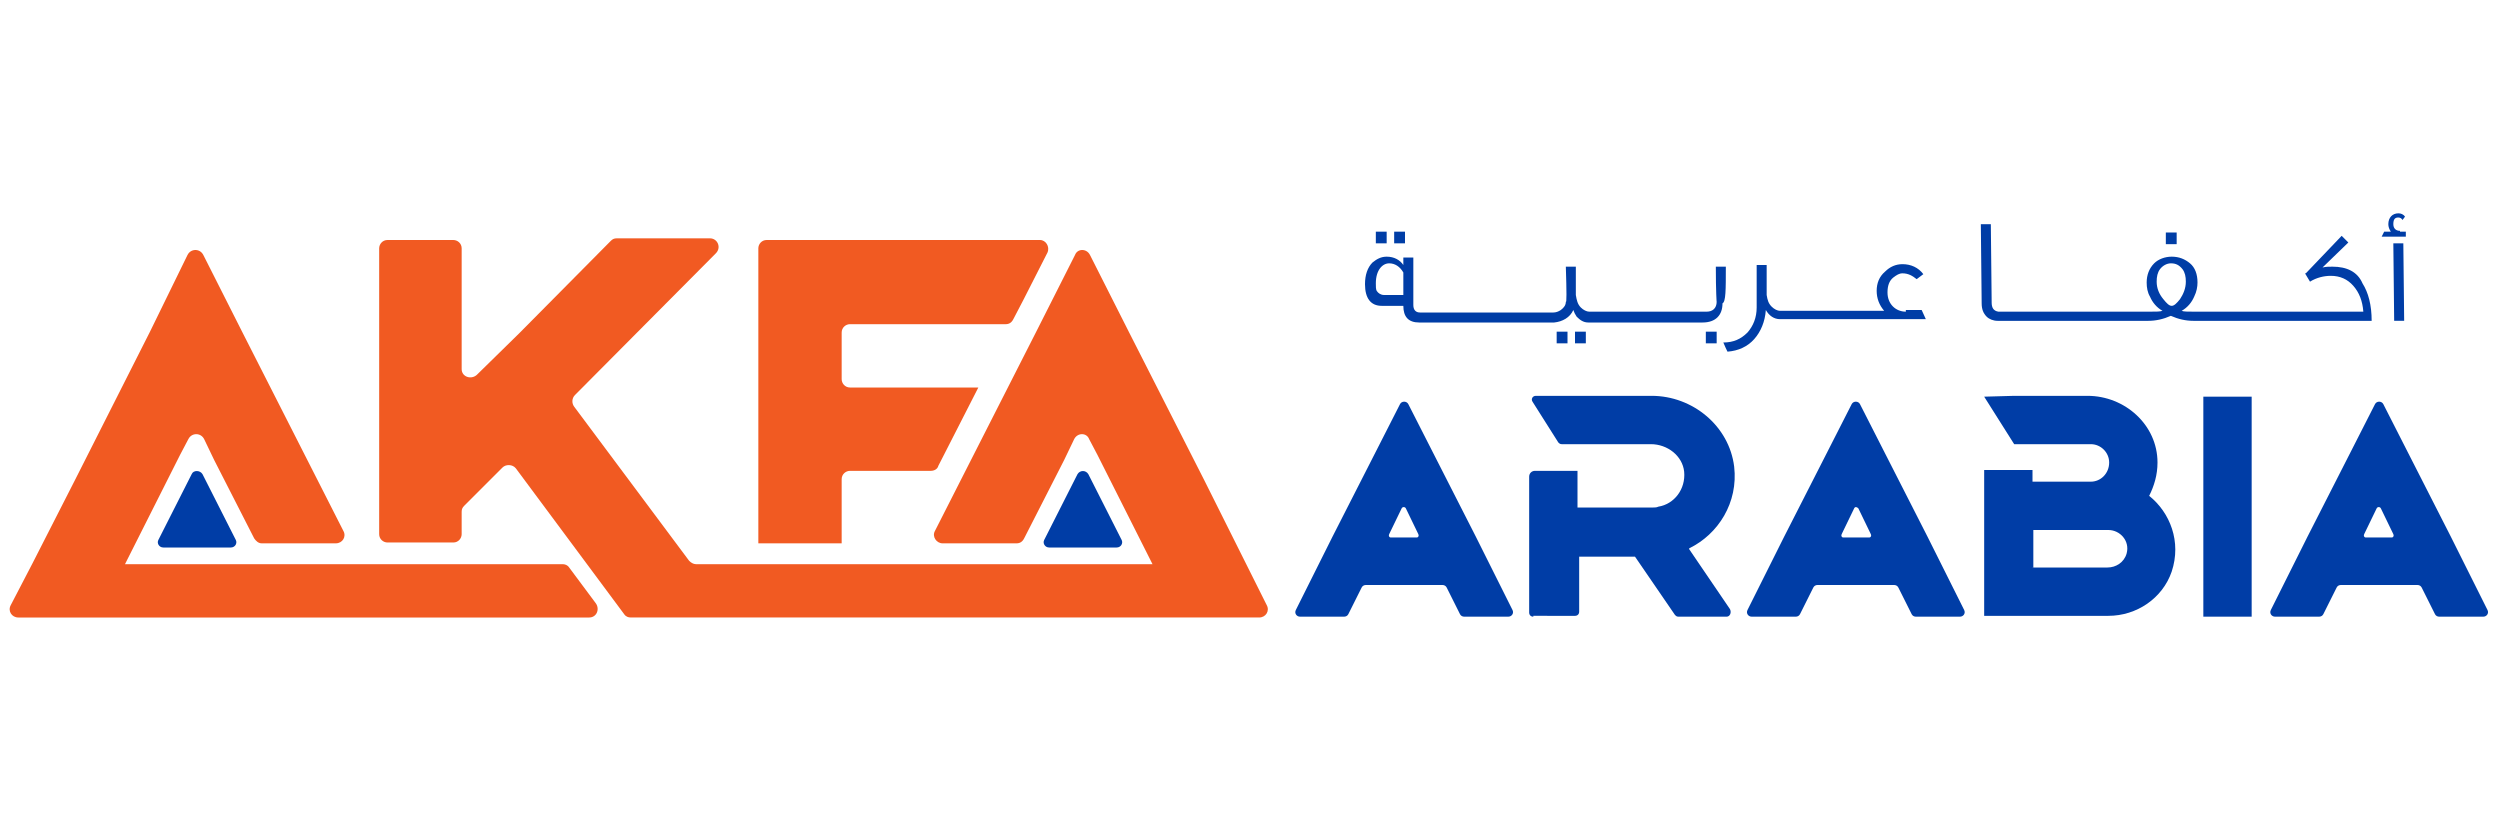
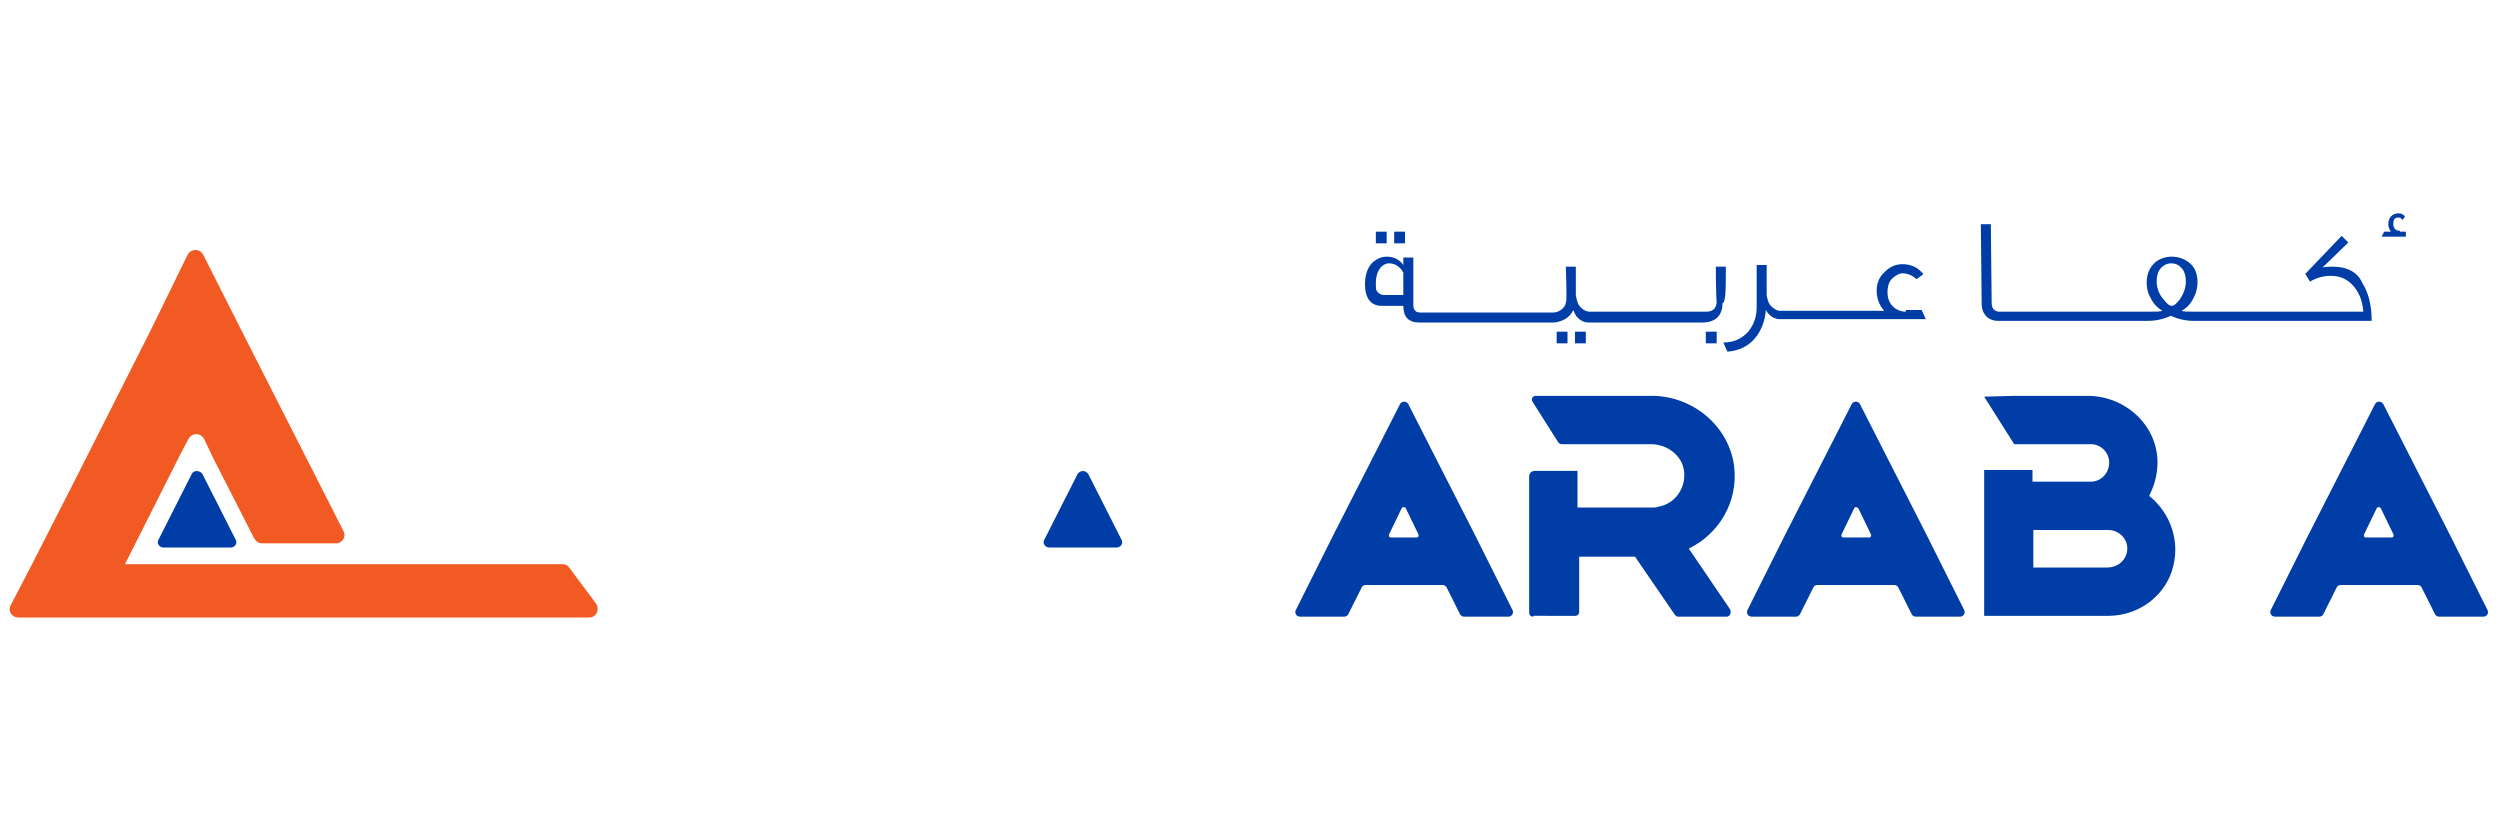
<svg xmlns="http://www.w3.org/2000/svg" version="1.1" id="Layer_1" x="0px" y="0px" width="300px" height="100px" viewBox="0 0 300 100" enable-background="new 0 0 300 100" xml:space="preserve">
  <g>
    <g>
      <rect x="165.1" y="27.8" fill="#003DA6" width="1.3" height="1.4" />
      <rect x="167.3" y="27.8" fill="#003DA6" width="1.3" height="1.4" />
      <rect x="189" y="39.8" fill="#003DA6" width="1.3" height="1.4" />
      <rect x="186.8" y="39.8" fill="#003DA6" width="1.3" height="1.4" />
      <path fill="#003DA6" d="M207.1,32h-1.2c0,3,0.1,4.4,0.1,4.2c0,0.8-0.5,1.2-1.2,1.2H203h-0.3h-1.8h-0.3h-1.8h-0.3h-1.8h-0.3h-1.8    h-0.3h-1.7H192h-1.3c-0.3,0-0.7-0.2-1-0.5c-0.4-0.4-0.5-0.9-0.6-1.5c0-1.1,0-2.3,0-3.4h-1.2c0.1,3.1,0.1,4.4,0,4.2    c0,0.4-0.2,0.7-0.6,1c-0.3,0.2-0.6,0.3-0.9,0.3H185h-0.7h-1.5h-0.3h-1.8h-0.3h-1.8h-0.3h-1.8h-0.3h-1.8H174h-1.8h-0.3h-1.5    c-0.5,0-0.8-0.3-0.8-0.9v-5.7h-1.2v0.9h0c-0.4-0.6-1.1-1-2-1c-0.7,0-1.2,0.3-1.7,0.7c-0.6,0.6-0.9,1.5-0.9,2.6    c0,1.7,0.7,2.6,2,2.6h2.6c0,1.3,0.6,2,1.9,2h1.5h0.3h1.8h0.3h1.8h0.3h1.8h0.3h1.8h0.3h1.8h0.3h1.5h0.7h1.7c1-0.1,1.9-0.6,2.3-1.5    c0.1,0.3,0.2,0.5,0.4,0.8c0.4,0.4,0.8,0.7,1.4,0.7h1.2h0.4h1.7h0.3h1.8h0.3h1.8h0.3h1.8h0.3h1.8h0.3h1.7c1.6,0,2.4-0.9,2.4-2.3    C207.1,36.2,207.1,34.8,207.1,32z M166.1,35.4c-0.4,0-0.7-0.2-0.9-0.5c-0.1-0.2-0.1-0.5-0.1-0.9c0-0.8,0.2-1.4,0.5-1.8    c0.3-0.4,0.7-0.6,1.1-0.6c0.7,0,1.3,0.4,1.7,1.1l0,2.7H166.1z" />
      <rect x="204.7" y="39.8" fill="#003DA6" width="1.3" height="1.4" />
      <path fill="#003DA6" d="M228.7,37.4c-1.2,0-2.2-0.9-2.2-2.3c0-0.8,0.2-1.4,0.7-1.8c0.4-0.3,0.7-0.5,1.1-0.5c0.7,0,1.2,0.3,1.7,0.7    l0.8-0.6c-0.6-0.8-1.5-1.2-2.5-1.2c-0.8,0-1.5,0.3-2.1,0.9c-0.7,0.6-1,1.4-1,2.3c0,0.9,0.3,1.7,0.9,2.4h-2.3h-0.4h-1.7h-0.3h-1.8    h-0.3h-1.8H217h-1.7h-0.4h-1.3c-0.3,0-0.7-0.2-1-0.5c-0.4-0.4-0.5-0.8-0.6-1.4l0-3.6h-1.2l0,5.1c0,1.2-0.4,2.2-1.1,3    c-0.8,0.8-1.7,1.2-2.9,1.2c0.2,0.5,0.4,0.9,0.5,1.1c1.3-0.1,2.4-0.6,3.2-1.5c0.8-0.9,1.3-2.1,1.4-3.5c0.4,0.7,1,1.1,1.7,1.1h1.2v0    h2.1h0.3h1.8h0.3h1.8h0.3h2.1v0h7.6l-0.5-1.1H228.7z" />
-       <rect x="259.9" y="27.9" fill="#003DA6" width="1.3" height="1.4" />
      <path fill="#003DA6" d="M279.9,32c-0.4,0-0.8,0-1.2,0.1l3.1-3l-0.8-0.8l-4.3,4.5c0,0-0.1,0-0.1,0l0.6,1c0.8-0.5,1.7-0.7,2.5-0.7    c1.1,0,2,0.4,2.7,1.2c0.7,0.8,1.1,1.8,1.2,3.1h-7.7h-0.3h-1.8h-0.3h-1.8h-0.3h-1.8h-0.3h-1.8H267h-1.8h-0.3h-1.6    c-0.7,0-1.3,0-1.5-0.1c0.7-0.4,1.2-1,1.5-1.7c0.3-0.6,0.4-1.2,0.4-1.7c0-1-0.3-1.8-0.9-2.3c-0.6-0.5-1.3-0.8-2.2-0.8    c-0.8,0-1.6,0.3-2.1,0.8c-0.6,0.6-0.9,1.4-0.9,2.3c0,0.6,0.1,1.2,0.4,1.7c0.3,0.7,0.8,1.3,1.5,1.7c-0.3,0.1-0.8,0.1-1.5,0.1h-1.7    h-0.4H254h-0.3h-1.8h-0.3h-1.8h-0.3h-1.8h-0.3h-1.8h-0.3h-1.8H243h-1.8h-0.3h-1.1c-0.6-0.1-0.8-0.5-0.8-1.1l-0.1-9.4h-1.2l0.1,9.5    c0,0.7,0.2,1.2,0.6,1.6c0.3,0.3,0.8,0.5,1.3,0.5h1.3v0h2.1h0.3h1.8h0.3h1.8h0.3h1.8h0.3h1.8h0.3h1.8h0.3h1.8h0.4h1.7    c0.9,0,1.8-0.2,2.7-0.6c0.9,0.4,1.8,0.6,2.7,0.6h1.6h0.3h1.8h0.3h1.8h0.3h1.8h0.3h1.8h0.3h2.1v0h9c0-1.9-0.4-3.4-1.1-4.5    C282.9,32.6,281.6,32,279.9,32z M260.6,36.7c-0.3,0-0.6-0.3-1-0.8c-0.5-0.6-0.8-1.3-0.8-2.1c0-0.6,0.1-1.1,0.4-1.5    c0.3-0.4,0.8-0.7,1.3-0.7c0.6,0,1,0.2,1.4,0.7c0.3,0.4,0.4,0.9,0.4,1.5c0,0.8-0.3,1.5-0.7,2.1C261.2,36.4,260.9,36.7,260.6,36.7z" />
      <path fill="#003DA6" d="M288,27.7c-0.5,0-0.8-0.3-0.8-0.8c0-0.6,0.2-0.8,0.6-0.8c0.2,0,0.4,0.1,0.5,0.3l0.3-0.4    c-0.2-0.3-0.5-0.4-0.8-0.4c-0.7,0-1.2,0.5-1.2,1.3c0,0.3,0.1,0.6,0.3,0.9h-0.8l-0.3,0.6h2.9v-0.6H288z" />
-       <polygon fill="#003DA6" points="287.2,29.2 287.3,38.5 288.5,38.5 288.4,29.2   " />
    </g>
    <path fill="#003DA6" d="M161.3,74h-5.3c-0.4,0-0.7-0.4-0.5-0.8l1.5-3l2.9-5.8l5.3-10.4l2.8-5.5c0.2-0.4,0.8-0.4,1,0l2.8,5.5   l5.3,10.4l2.9,5.8l1.5,3c0.2,0.4-0.1,0.8-0.5,0.8h-5.3c-0.2,0-0.4-0.1-0.5-0.3l-1.6-3.2c-0.1-0.2-0.3-0.3-0.5-0.3h-9.2   c-0.2,0-0.4,0.1-0.5,0.3l-1.6,3.2C161.7,73.9,161.5,74,161.3,74 M168.2,61l-1.5,3.1c-0.1,0.2,0,0.4,0.2,0.4h3.1   c0.2,0,0.3-0.2,0.2-0.4l-1.5-3.1C168.6,60.8,168.3,60.8,168.2,61" />
    <path fill="#003DA6" d="M215.5,74h-5.3c-0.4,0-0.7-0.4-0.5-0.8l1.5-3l2.9-5.8l5.3-10.4l2.8-5.5c0.2-0.4,0.8-0.4,1,0L226,54   l5.3,10.4l2.9,5.8l1.5,3c0.2,0.4-0.1,0.8-0.5,0.8h-5.3c-0.2,0-0.4-0.1-0.5-0.3l-1.6-3.2c-0.1-0.2-0.3-0.3-0.5-0.3h-9.2   c-0.2,0-0.4,0.1-0.5,0.3l-1.6,3.2C215.9,73.9,215.7,74,215.5,74 M222.5,61l-1.5,3.1c-0.1,0.2,0,0.4,0.2,0.4h3.1   c0.2,0,0.3-0.2,0.2-0.4l-1.5-3.1C222.8,60.8,222.6,60.8,222.5,61" />
    <path fill="#003DA6" d="M278.3,74h-5.3c-0.4,0-0.7-0.4-0.5-0.8l1.5-3l2.9-5.8l5.3-10.4l2.8-5.5c0.2-0.4,0.8-0.4,1,0l2.8,5.5   l5.3,10.4l2.9,5.8l1.5,3c0.2,0.4-0.1,0.8-0.5,0.8h-5.3c-0.2,0-0.4-0.1-0.5-0.3l-1.6-3.2c-0.1-0.2-0.3-0.3-0.5-0.3h-9.2   c-0.2,0-0.4,0.1-0.5,0.3l-1.6,3.2C278.7,73.9,278.5,74,278.3,74 M285.2,61l-1.5,3.1c-0.1,0.2,0,0.4,0.2,0.4h3.1   c0.2,0,0.3-0.2,0.2-0.4l-1.5-3.1C285.6,60.8,285.3,60.8,285.2,61" />
    <path fill="#003DA6" d="M184,74c-0.3,0-0.5-0.2-0.5-0.5v-6.7v-9.6c0-0.4,0.3-0.7,0.7-0.7h5.1v0.4v4c0,0,0,0,0,0h2.7h6.4   c0.2,0,0.4,0,0.6-0.1c1.9-0.3,3.3-2.1,3.1-4.2c-0.2-1.9-2-3.3-4-3.3H194h-4.7h-1.9c-0.2,0-0.3-0.1-0.4-0.2l-3.1-4.9   c-0.2-0.3,0-0.7,0.4-0.7h5l8.9,0c4.9,0,9.3,3.6,9.9,8.5c0.5,4.3-1.9,8.1-5.4,9.8c0,0,0,0,0,0.1l4.9,7.2c0.2,0.4,0,0.9-0.4,0.9h-5.8   c-0.2,0-0.3-0.1-0.4-0.2l-4.8-7c0,0,0,0,0,0h-6.7c0,0,0,0,0,0v6.6c0,0.3-0.2,0.5-0.5,0.5H184z" />
    <path fill="#003DA6" d="M238.1,47.6C238.1,47.6,238.1,47.5,238.1,47.6l3.6-0.1h2.2h4.1h2.5c4.5,0,8.4,3.5,8.4,8c0,1.5-0.4,2.8-1,4   c0,0,0,0,0,0c2.5,2,3.9,5.5,2.7,9.1c-1.1,3.2-4.2,5.3-7.6,5.3h0h-5.2h-3.9h-5.8c0,0,0,0,0,0v-5.8v-4.5v-5.8v-1.4h5.8v1.4h7   c1.2,0,2.2-1,2.2-2.3c0-1.2-1-2.2-2.2-2.2H248h-0.3h-0.4h-3.4h-2.2c0,0,0,0,0,0L238.1,47.6z M243.9,68.1   C243.9,68.2,244,68.2,243.9,68.1l3.9,0h5.1c1,0,2-0.6,2.3-1.7c0.4-1.5-0.8-2.8-2.2-2.8h-2.1h-3.2H244c0,0,0,0,0,0V68.1z" />
-     <path fill="#003DA6" d="M270.2,47.6V74c0,0,0,0,0,0h-5.8c0,0,0,0,0,0V47.6c0,0,0,0,0,0L270.2,47.6   C270.1,47.5,270.2,47.6,270.2,47.6" />
+     <path fill="#003DA6" d="M270.2,47.6V74c0,0,0,0,0,0c0,0,0,0,0,0V47.6c0,0,0,0,0,0L270.2,47.6   C270.1,47.5,270.2,47.6,270.2,47.6" />
    <g>
      <g>
        <path fill="#F15A22" d="M15,67.7l0.1-0.2h0l6.5-12.9l1-1.9c0.4-0.8,1.5-0.8,1.9,0l1.2,2.5l4.8,9.4c0.2,0.3,0.5,0.6,0.9,0.6h8.9     c0.8,0,1.3-0.8,0.9-1.5l-3.1-6.1l-9-17.7l-4.7-9.3c-0.4-0.8-1.5-0.8-1.9,0L18,39.8L9,57.6l-5.1,10l-2.6,5     c-0.4,0.7,0.1,1.5,0.9,1.5h5.1h4.5h58.9c0.9,0,1.3-1,0.8-1.7l-3.2-4.3c-0.2-0.3-0.5-0.4-0.8-0.4H15z" />
-         <path fill="#F15A22" d="M149.5,67.6l-5-10l-9-17.7l-4.7-9.3c-0.4-0.8-1.5-0.8-1.8,0l-4.7,9.3l-9,17.7l-3.1,6.1     c-0.4,0.7,0.2,1.5,0.9,1.5h8.9c0.4,0,0.7-0.2,0.9-0.6l4.8-9.4l1.2-2.5c0.4-0.8,1.5-0.8,1.8,0l1,1.9l6.5,12.9h0l0.1,0.2H83.5     c-0.3,0-0.6-0.2-0.8-0.4L68.9,48.8c-0.3-0.4-0.3-1,0.1-1.4l16.9-17c0.7-0.7,0.2-1.8-0.7-1.8H74c-0.3,0-0.5,0.1-0.7,0.3L62.3,40     L57.2,45c-0.7,0.6-1.8,0.2-1.8-0.7V30.8v-1c0-0.6-0.5-1-1-1H54h-7.5c-0.6,0-1,0.5-1,1V34v22.8v7.3c0,0.6,0.5,1,1,1h7.9     c0.6,0,1-0.5,1-1v-2.7c0-0.3,0.1-0.5,0.3-0.7l4.6-4.6c0.4-0.4,1.2-0.4,1.6,0.1l13,17.5c0.2,0.3,0.5,0.4,0.8,0.4h5.5h6.5h53.9h7.5     h2c0.8,0,1.3-0.8,0.9-1.5L149.5,67.6z" />
-         <path fill="#F15A22" d="M101,64.1v-6.6c0-0.6,0.5-1,1-1h7.5h2.2c0.4,0,0.8-0.2,0.9-0.6l4.8-9.4h-1h-6.9h-7.5c-0.6,0-1-0.5-1-1     v-5.6c0-0.6,0.5-1,1-1h14.4h4.3c0.4,0,0.7-0.2,0.9-0.6l1.2-2.3l2.9-5.7c0.3-0.7-0.2-1.5-0.9-1.5H101h-9c-0.6,0-1,0.5-1,1v9v7.7     v10v7.6v1.1h10V64.1z" />
      </g>
      <path fill="#003DA6" d="M23,56.9l-4,7.9c-0.2,0.4,0.1,0.9,0.6,0.9h8.1c0.5,0,0.8-0.5,0.6-0.9l-4-7.9C24,56.4,23.2,56.4,23,56.9" />
      <path fill="#003DA6" d="M129.3,56.9l-4,7.9c-0.2,0.4,0.1,0.9,0.6,0.9h8.1c0.5,0,0.8-0.5,0.6-0.9l-4-7.9    C130.3,56.4,129.6,56.4,129.3,56.9" />
    </g>
  </g>
</svg>